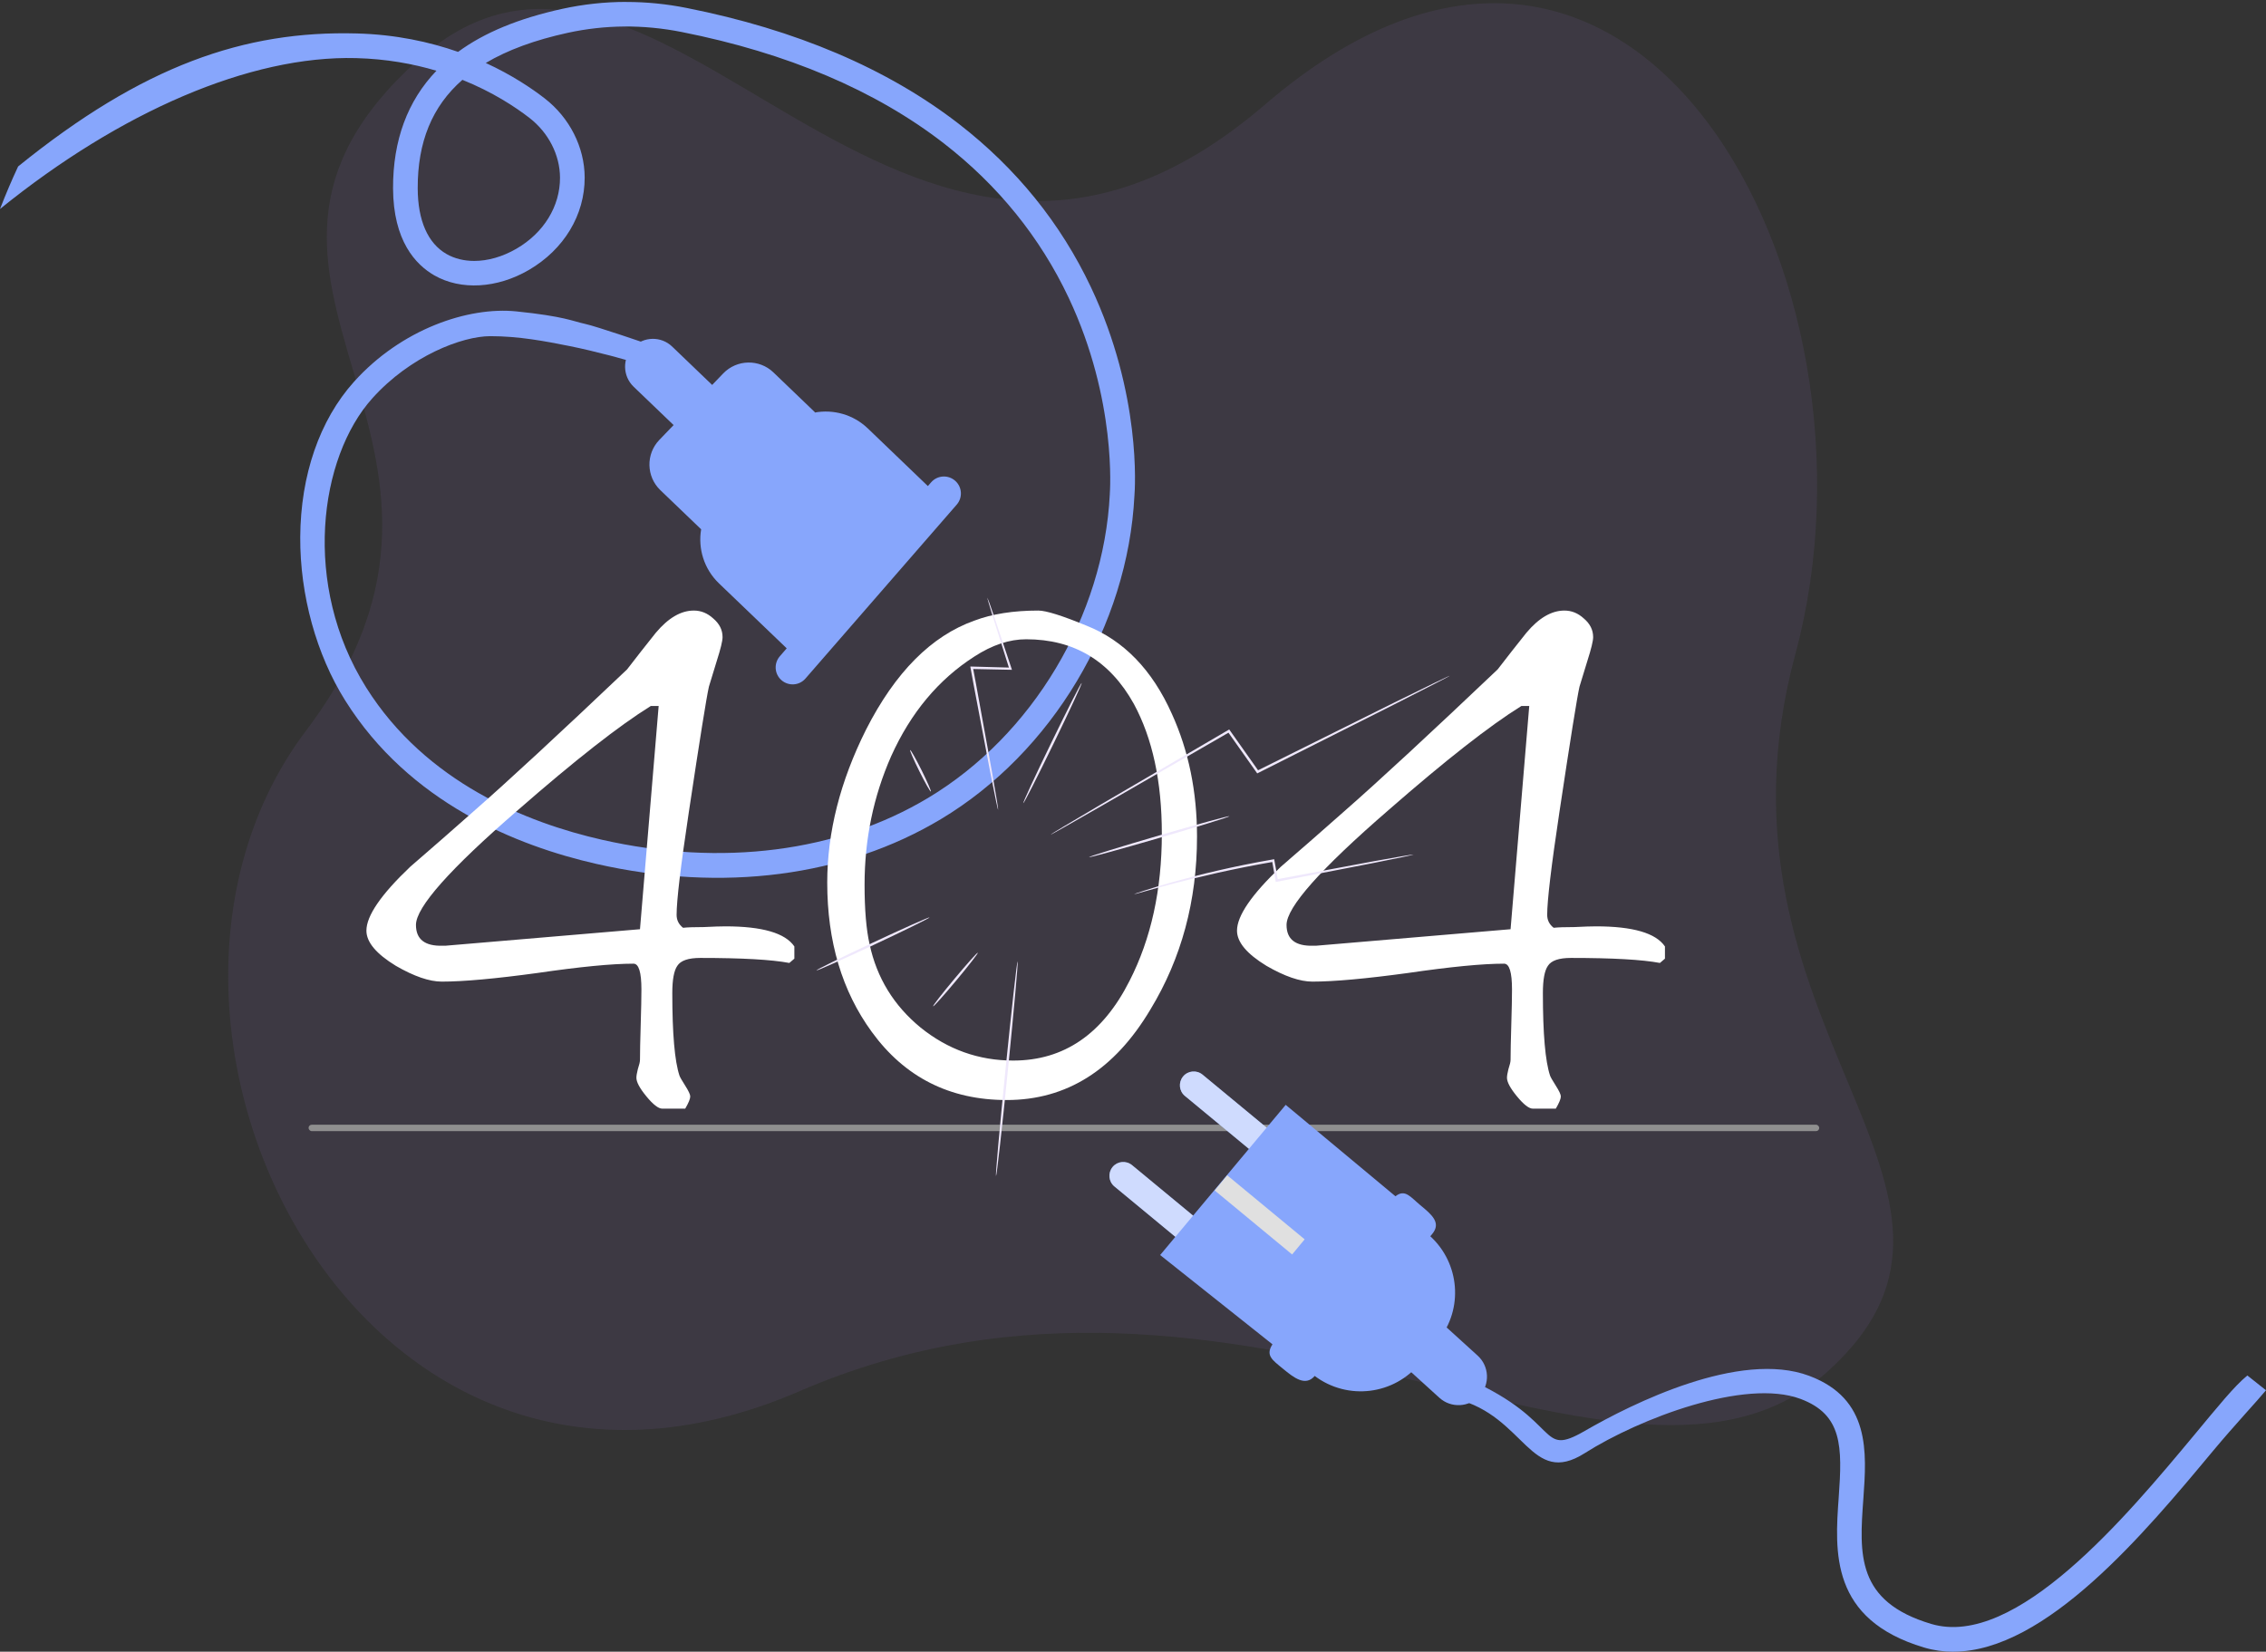
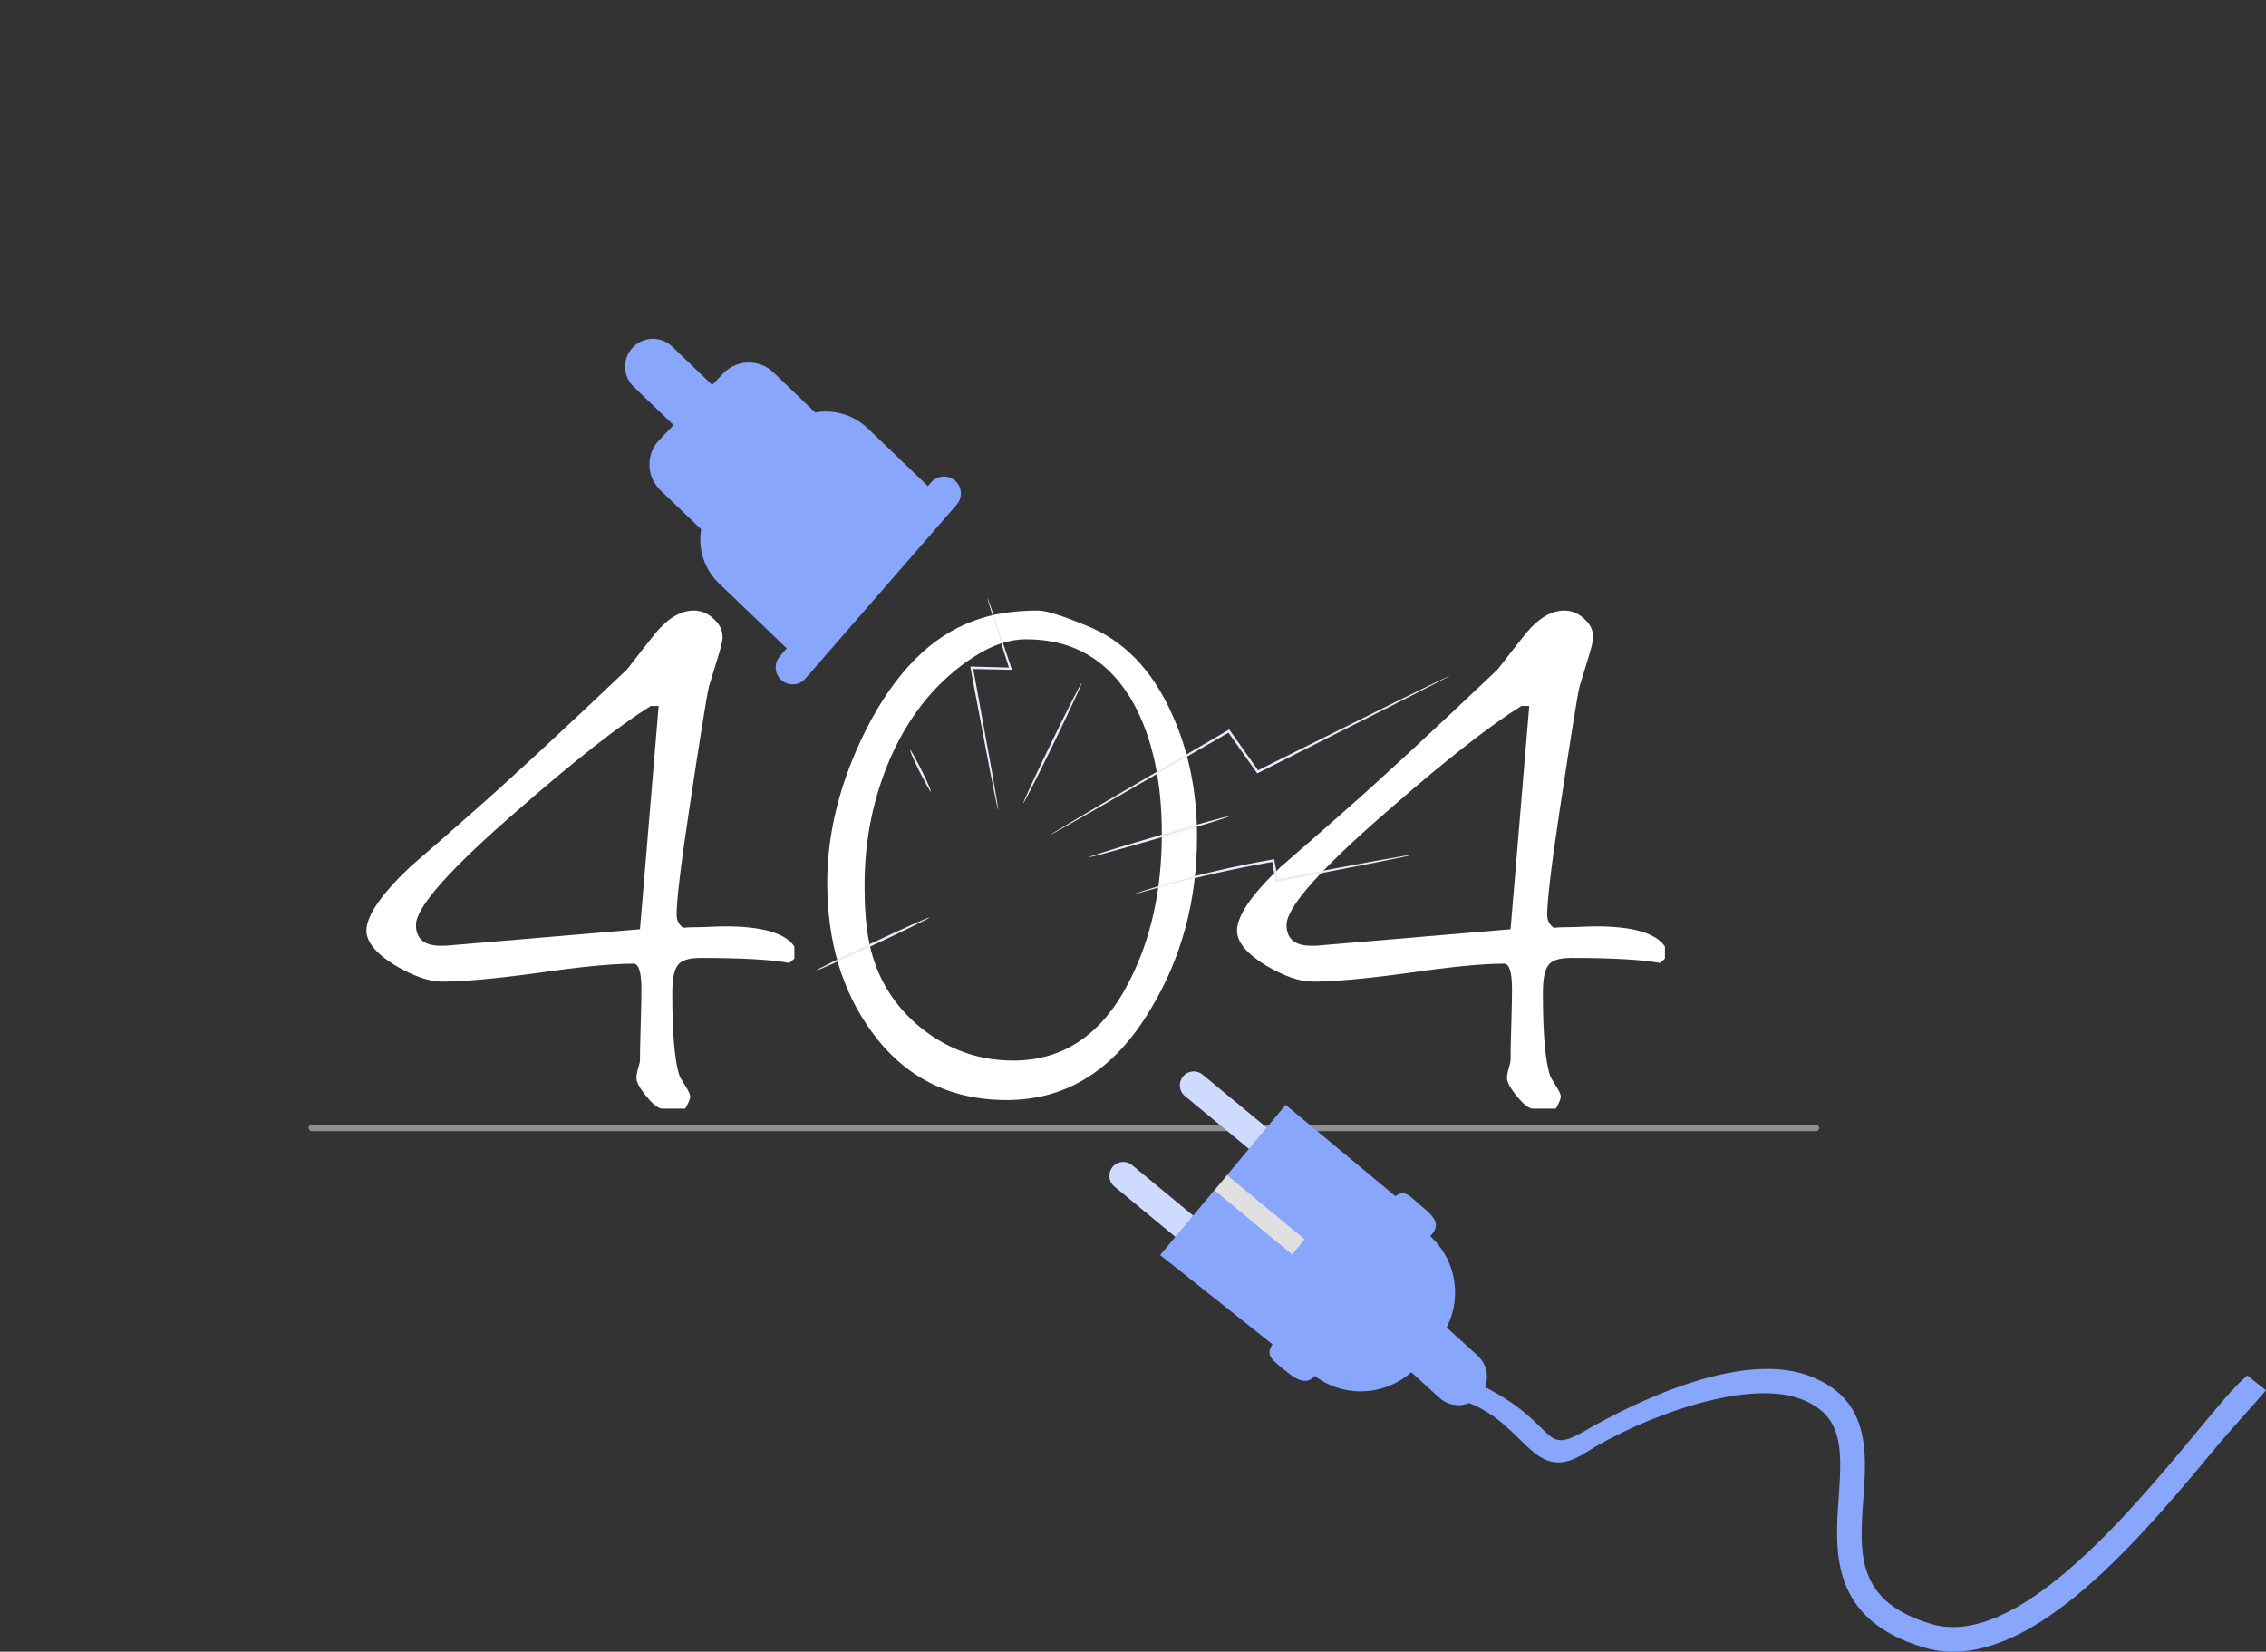
<svg xmlns="http://www.w3.org/2000/svg" width="705" height="514" viewBox="0 0 705 514" fill="none">
  <rect x="0" y="0" width="705" height="514" fill="#333333" stroke="none" />
-   <path opacity="0.6" d="M129.938 18.779C206.261 -49.865 279.106 130.979 393.601 32.527C508.097 -65.926 589.967 87.249 558.584 203.476C527.202 319.703 631.053 370.43 568.606 426.788C506.16 483.146 385.546 373.665 248.663 432.95C111.781 492.235 26.631 318.213 95.245 227.348C163.859 136.482 53.614 87.423 129.938 18.779Z" fill="#453F4F" />
-   <path d="M194.863 0.594C188.16 0.594 181.504 1.319 174.939 2.752C161.333 5.741 150.701 10.133 142.519 16.142C133.674 13.045 123.134 10.733 111.007 10.41C76.059 9.47 44.44 20.395 5.64 51.799C3.683 55.975 1.803 60.397 0 65.035C37.336 34.818 77.754 17.205 110.807 18.084C120.191 18.33 128.527 19.856 135.785 22.013C126.771 31.413 122.24 43.694 122.287 58.594C122.348 74.959 129.313 82.355 135.138 85.699C143.382 90.414 154.661 89.767 164.554 84.004C175.463 77.64 181.951 66.884 181.904 55.22C181.874 45.82 177.22 36.621 169.454 30.611C165.355 27.437 159.207 23.307 151.132 19.594C157.912 15.572 166.372 12.459 176.588 10.225C188.207 7.683 200.149 7.59 212.106 9.963C244.943 16.481 272.371 28.13 293.62 44.587C310.509 57.67 323.591 73.834 332.467 92.617C347.583 124.622 345.302 153.329 345.287 153.622V153.761C343.392 191.744 321.202 228.849 288.766 248.295C260.614 265.168 224.572 269.791 187.251 261.316C164.061 256.046 132.503 243.549 113.904 213.918C93.872 182.006 99.296 142.373 115.83 123.96C127.618 110.816 143.736 104.611 152.55 104.611C161.364 104.611 169.5 106.152 177.205 107.693C184.909 109.234 196.466 112.315 198.007 113.065L203.4 107.693C202.136 107.246 185.541 101.529 181.904 100.759C178.268 99.988 175.664 98.447 160.686 96.906C145.708 95.365 124.86 102.402 110.113 118.828C99.435 130.724 93.518 147.874 93.41 167.151C93.317 185.149 98.418 203.671 107.401 217.986C127.387 249.883 160.933 263.242 185.541 268.836C224.788 277.758 262.848 272.811 292.711 254.921C327.274 234.212 350.896 194.703 352.945 154.254C353.115 152.174 355.18 122.727 339.416 89.382C330.017 69.488 316.195 52.4 298.335 38.562C276.131 21.366 247.64 9.223 213.616 2.474C207.36 1.226 201.104 0.61 194.879 0.61L194.863 0.594ZM147.542 81.199C144.399 81.199 141.455 80.49 138.944 79.057C133.104 75.714 129.991 68.641 129.96 58.594C129.914 44.233 134.414 33.108 143.859 24.848C153.305 28.639 160.332 33.292 164.754 36.713C170.656 41.29 174.2 48.224 174.231 55.281C174.261 64.172 169.207 72.447 160.686 77.393C156.356 79.905 151.78 81.199 147.542 81.199Z" fill="#87A6FC" />
  <path d="M297.66 157.032L250.595 211.155C248.681 213.36 245.347 213.587 243.142 211.674C240.937 209.761 240.709 206.426 242.623 204.222L244.759 201.754L223.701 181.554C218.994 177.039 217.132 170.68 218.14 164.713L205.444 152.526C201.051 148.3 200.905 141.311 205.118 136.911L209.572 132.277L197.137 120.347C193.691 117.04 193.572 111.545 196.892 108.106C200.198 104.659 205.694 104.54 209.132 107.86L221.568 119.791L225.007 116.207C229.233 111.815 236.221 111.668 240.621 115.881L253.546 128.289L253.457 128.38C259.244 127.326 265.429 128.94 269.999 133.322L288.68 151.26L289.688 150.099C291.602 147.894 294.936 147.666 297.141 149.58C299.346 151.493 299.574 154.828 297.66 157.032Z" fill="#87A6FC" />
  <path d="M247.142 298.321L245.579 299.661C240.068 298.619 230.835 298.098 217.878 298.098C214.155 298.098 211.772 298.917 210.729 300.555C209.687 302.044 209.166 304.873 209.166 309.042C209.166 321.698 209.91 330.259 211.4 334.726C211.548 335.173 212.144 336.215 213.187 337.853C214.229 339.491 214.75 340.608 214.75 341.203C214.75 341.948 214.229 343.213 213.187 345H206.038C204.847 345 203.208 343.734 201.123 341.203C199.038 338.672 197.996 336.736 197.996 335.396C197.996 334.801 198.145 333.907 198.443 332.716C198.889 331.376 199.113 330.408 199.113 329.813C199.113 327.43 199.187 323.782 199.336 318.869C199.485 313.955 199.56 310.307 199.56 307.925C199.56 302.565 198.741 299.885 197.102 299.885C190.401 299.885 180.422 300.853 167.168 302.788C154.062 304.575 144.158 305.468 137.456 305.468C133.584 305.468 128.818 303.83 123.159 300.555C117.053 296.832 114 293.184 114 289.611C114 284.995 118.542 278.369 127.627 269.733C134.18 264.075 140.733 258.343 147.286 252.536C158.157 243.007 174.093 228.266 195.092 208.314C198.07 204.443 201.049 200.646 204.028 196.924C207.9 192.308 211.846 190 215.867 190C218.101 190 220.112 190.819 221.899 192.457C223.835 194.095 224.803 196.03 224.803 198.264C224.803 199.455 224.207 201.912 223.016 205.634C221.527 210.548 220.708 213.228 220.559 213.674C219.814 216.95 217.729 229.978 214.304 252.759C211.772 269.585 210.506 280.231 210.506 284.697C210.506 286.335 211.176 287.675 212.516 288.718C213.857 288.569 216.016 288.494 218.995 288.494C221.973 288.345 224.207 288.271 225.697 288.271C237.164 288.271 244.313 290.355 247.142 294.524V298.321ZM204.921 219.705H202.464C192.634 225.809 178.859 236.604 161.136 252.089C139.988 270.403 129.414 282.315 129.414 287.824C129.414 292.291 132.169 294.45 137.68 294.301H138.573L199.113 289.164L204.921 219.705Z" fill="white" />
  <path d="M372.417 260.353C372.417 280.305 367.577 298.247 357.897 314.179C346.727 332.939 331.834 342.32 313.218 342.32C295.496 342.32 281.496 335.247 271.22 321.102C261.986 308.446 257.37 292.961 257.37 274.647C257.37 259.013 261.391 243.156 269.433 227.075C278.518 209.208 289.762 197.891 303.165 193.127C308.676 191.042 315.303 190 323.047 190C325.43 190 330.419 191.563 338.015 194.69C349.631 199.306 358.492 208.463 364.599 222.161C369.811 233.626 372.417 246.357 372.417 260.353ZM361.471 259.46C361.471 243.23 358.567 229.755 352.759 219.035C345.312 205.634 334.143 198.934 319.25 198.934C314.037 198.934 308.676 200.72 303.165 204.294C291.996 211.441 283.358 221.789 277.252 235.339C271.741 247.846 268.986 261.172 268.986 275.317C268.986 283.06 269.507 289.239 270.55 293.854C272.784 304.277 278.071 312.913 286.411 319.762C294.9 326.611 304.506 330.036 315.229 330.036C331.015 330.036 343.078 321.772 351.418 305.245C358.12 292.142 361.471 276.88 361.471 259.46Z" fill="white" />
  <path d="M518 298.321L516.436 299.661C510.926 298.619 501.692 298.098 488.735 298.098C485.012 298.098 482.629 298.917 481.587 300.555C480.544 302.044 480.023 304.873 480.023 309.042C480.023 321.698 480.768 330.259 482.257 334.726C482.406 335.173 483.002 336.215 484.044 337.853C485.087 339.491 485.608 340.608 485.608 341.203C485.608 341.948 485.087 343.213 484.044 345H476.896C475.704 345 474.066 343.734 471.981 341.203C469.896 338.672 468.853 336.736 468.853 335.396C468.853 334.801 469.002 333.907 469.3 332.716C469.747 331.376 469.97 330.408 469.97 329.813C469.97 327.43 470.045 323.782 470.194 318.869C470.343 313.955 470.417 310.307 470.417 307.925C470.417 302.565 469.598 299.885 467.96 299.885C461.258 299.885 451.28 300.853 438.025 302.788C424.919 304.575 415.016 305.468 408.314 305.468C404.442 305.468 399.676 303.83 394.017 300.555C387.911 296.832 384.858 293.184 384.858 289.611C384.858 284.995 389.4 278.369 398.485 269.733C405.037 264.075 411.59 258.343 418.143 252.536C429.015 243.007 444.95 228.266 465.949 208.314C468.928 204.443 471.906 200.646 474.885 196.924C478.757 192.308 482.704 190 486.725 190C488.959 190 490.969 190.819 492.757 192.457C494.693 194.095 495.661 196.03 495.661 198.264C495.661 199.455 495.065 201.912 493.874 205.634C492.384 210.548 491.565 213.228 491.416 213.674C490.672 216.95 488.587 229.978 485.161 252.759C482.629 269.585 481.363 280.231 481.363 284.697C481.363 286.335 482.034 287.675 483.374 288.718C484.714 288.569 486.874 288.494 489.852 288.494C492.831 288.345 495.065 288.271 496.554 288.271C508.022 288.271 515.17 290.355 518 294.524V298.321ZM475.779 219.705H473.321C463.492 225.809 449.716 236.604 431.994 252.089C410.846 270.403 400.272 282.315 400.272 287.824C400.272 292.291 403.027 294.45 408.537 294.301H409.431L469.97 289.164L475.779 219.705Z" fill="white" />
  <rect x="96" y="350" width="470" height="2" rx="1" fill="#8F8F8F" />
  <path d="M598.621 512.693C601.626 513.585 604.647 514 607.714 514V513.985C636.505 513.985 667.377 476.916 688.477 451.563C695.321 443.353 702.441 435.773 705 432.637L699.205 428.039C695.105 431.376 689.957 437.802 682.574 446.674L682.53 446.727C661.795 471.625 627.162 513.21 600.825 505.344C577.428 498.364 578.491 483.589 579.724 466.476L579.727 466.448C580.774 451.849 581.962 435.292 562.878 428.147C541.285 420.06 507.716 436.82 493.073 445.279C478.431 453.738 486.138 442.201 456.853 429.177L453 435.327C474.578 440.708 476.119 462.957 493.073 452.195C510.028 441.432 542.919 428.87 560.181 435.327C573.236 440.216 573.205 450.148 572.064 465.938L572.063 465.955C570.846 482.88 569.33 503.948 598.621 512.693Z" fill="#87A6FC" />
  <path d="M460.332 434.371C457.035 437.992 451.441 438.254 447.82 434.972L434.306 422.691L446.218 409.578L459.731 421.859C463.353 425.157 463.614 430.75 460.332 434.371Z" fill="#87A6FC" />
  <path d="M391.977 360.335L368.648 341.043C366.814 339.533 366.568 336.821 368.078 334.987C369.588 333.154 372.3 332.907 374.134 334.417L397.463 353.709L391.977 360.335Z" fill="#87A6FC" />
  <path d="M370.05 388.507L346.721 369.215C344.887 367.705 344.641 364.993 346.151 363.159C347.661 361.326 350.373 361.079 352.207 362.589L375.536 381.881L370.05 388.507Z" fill="#87A6FC" />
  <g opacity="0.6">
    <path d="M391.978 360.335L368.648 341.043C366.815 339.533 366.568 336.821 368.078 334.987C369.588 333.154 372.3 332.907 374.134 334.417L397.463 353.709L391.978 360.335Z" fill="white" />
  </g>
  <g opacity="0.6">
    <path d="M370.05 388.499L346.721 369.207C344.887 367.697 344.641 364.985 346.151 363.151C347.661 361.318 350.373 361.071 352.207 362.581L375.536 381.873L370.05 388.499Z" fill="white" />
  </g>
  <path d="M444.985 384.731L445.601 383.992C448.498 380.479 445.385 377.933 441.888 375.036C438.837 372.509 437.142 369.908 434.152 372.265L400.006 343.82L360.944 390.556L395.891 418.339C393.657 421.806 395.844 423.205 399.095 425.886C402.547 428.736 406.108 431.56 409.035 428.185C419.282 435.89 433.829 434.118 441.888 424.071L447.496 417.075C455.371 407.26 454.153 393.114 445 384.716L444.985 384.731Z" fill="#87A6FC" />
  <path d="M405.906 385.667L381.813 365.742L377.914 370.456L402.008 390.381L405.906 385.667Z" fill="#E0E0E0" />
  <g clip-path="url(#clip0_6717_40229)">
    <path d="M451 210.32C451 210.32 450.908 210.397 450.707 210.505L449.83 210.982C448.998 211.413 447.874 212.013 446.427 212.752C443.409 214.291 439.113 216.492 433.801 219.202C423.022 224.635 408.132 232.131 391.426 240.536L391.149 240.674L390.964 240.412C389.794 238.75 388.531 236.98 387.268 235.179C385.467 232.624 383.696 230.115 382.002 227.729L382.495 227.837C366.866 236.872 353.008 244.861 343 250.633C338.041 253.45 334.053 255.728 331.236 257.344C329.881 258.098 328.818 258.683 328.048 259.13C327.709 259.314 327.432 259.453 327.217 259.576C327.032 259.668 326.924 259.715 326.924 259.699C326.924 259.699 327.001 259.622 327.186 259.499L327.987 258.991C328.757 258.529 329.788 257.898 331.112 257.098C333.899 255.451 337.857 253.096 342.769 250.187C352.746 244.353 366.543 236.287 382.141 227.175L382.433 227.006L382.634 227.283C384.312 229.668 386.098 232.177 387.9 234.733C389.162 236.518 390.425 238.304 391.595 239.966L391.118 239.843C407.871 231.516 422.791 224.096 433.6 218.724C438.959 216.108 443.286 213.983 446.334 212.49C447.797 211.798 448.952 211.244 449.799 210.843C450.169 210.674 450.461 210.536 450.707 210.428C450.908 210.335 451.015 210.305 451.031 210.305L451 210.32Z" fill="#EFE8FC" />
    <path d="M439.775 265.918C439.775 265.918 439.498 266.026 438.944 266.149C438.312 266.287 437.512 266.457 436.511 266.688C434.293 267.134 431.245 267.765 427.488 268.519C419.758 270.028 409.164 272.075 397.292 274.384L396.923 274.461L396.861 274.076C396.646 272.891 396.43 271.629 396.199 270.336C396.045 269.489 395.907 268.642 395.768 267.873L396.199 268.181C383.942 270.289 373.102 272.845 365.326 274.892C361.446 275.908 358.32 276.785 356.165 277.385C355.148 277.662 354.332 277.893 353.686 278.078C353.116 278.232 352.808 278.293 352.808 278.278C352.808 278.263 353.085 278.14 353.639 277.939C354.271 277.724 355.087 277.462 356.088 277.124C358.213 276.431 361.323 275.477 365.188 274.399C372.933 272.213 383.788 269.566 396.061 267.442L396.43 267.38L396.492 267.75C396.63 268.535 396.784 269.366 396.938 270.212C397.169 271.49 397.385 272.752 397.6 273.953L397.154 273.645C409.041 271.428 419.65 269.458 427.395 268.011C431.168 267.349 434.232 266.795 436.449 266.41C437.45 266.241 438.266 266.118 438.913 266.01C439.482 265.933 439.775 265.903 439.775 265.918Z" fill="#EFE8FC" />
    <path d="M336.548 212.509C336.733 212.601 332.822 221.067 327.786 231.411C322.767 241.754 318.532 250.066 318.348 249.974C318.163 249.882 322.074 241.416 327.109 231.072C332.129 220.728 336.363 212.416 336.548 212.509Z" fill="#EFE8FC" />
    <path d="M382.526 253.987C382.587 254.187 372.841 257.204 360.769 260.729C348.697 264.254 338.858 266.948 338.796 266.747C338.734 266.547 348.481 263.53 360.553 260.006C372.625 256.481 382.464 253.787 382.526 253.987Z" fill="#EFE8FC" />
    <path d="M307.184 186C307.184 186 307.431 186.539 307.815 187.57C308.216 188.709 308.739 190.202 309.371 192.065C310.695 196.036 312.527 201.516 314.683 207.965L314.837 208.427H314.344C310.649 208.35 306.584 208.258 302.318 208.181L302.703 207.734C302.981 209.258 303.289 210.874 303.596 212.506C305.567 223.358 307.354 233.163 308.662 240.397C309.263 243.891 309.756 246.754 310.11 248.863C310.248 249.802 310.372 250.556 310.464 251.172C310.541 251.695 310.556 251.988 310.541 251.988C310.51 251.988 310.433 251.726 310.31 251.203C310.171 250.602 310.017 249.848 309.817 248.925C309.401 246.831 308.832 243.984 308.123 240.505C306.753 233.286 304.89 223.481 302.842 212.66C302.534 211.028 302.241 209.412 301.964 207.888L301.887 207.426H302.349C306.614 207.55 310.679 207.657 314.375 207.75L314.036 208.196C311.988 201.716 310.248 196.205 308.986 192.219C308.416 190.341 307.954 188.817 307.615 187.662C307.292 186.585 307.138 186 307.184 186Z" fill="#EFE8FC" />
    <path d="M254 301.984C253.908 301.8 261.73 297.951 271.446 293.395C281.177 288.839 289.122 285.299 289.215 285.483C289.307 285.668 281.501 289.516 271.769 294.072C262.038 298.644 254.092 302.184 254 301.984Z" fill="#EFE8FC" />
-     <path d="M290.308 313.143C290.154 313.004 293.126 309.171 296.975 304.569C300.825 299.967 304.058 296.334 304.228 296.473C304.382 296.611 301.41 300.444 297.56 305.062C293.726 309.664 290.477 313.297 290.308 313.158V313.143Z" fill="#EFE8FC" />
-     <path d="M309.879 365.998C309.663 365.982 311.003 350.99 312.866 332.519C314.729 314.048 316.392 299.086 316.608 299.117C316.823 299.133 315.484 314.125 313.62 332.596C311.773 351.067 310.094 366.013 309.879 365.998Z" fill="#EFE8FC" />
    <path d="M283.164 233.393C283.348 233.3 284.934 236.117 286.72 239.688C288.491 243.259 289.785 246.23 289.6 246.323C289.415 246.415 287.829 243.598 286.043 240.027C284.272 236.456 282.979 233.485 283.164 233.393Z" fill="#EFE8FC" />
  </g>
  <defs>
    <clipPath id="clip0_6717_40229">
      <rect width="197" height="180" fill="white" transform="translate(254 186)" />
    </clipPath>
  </defs>
</svg>